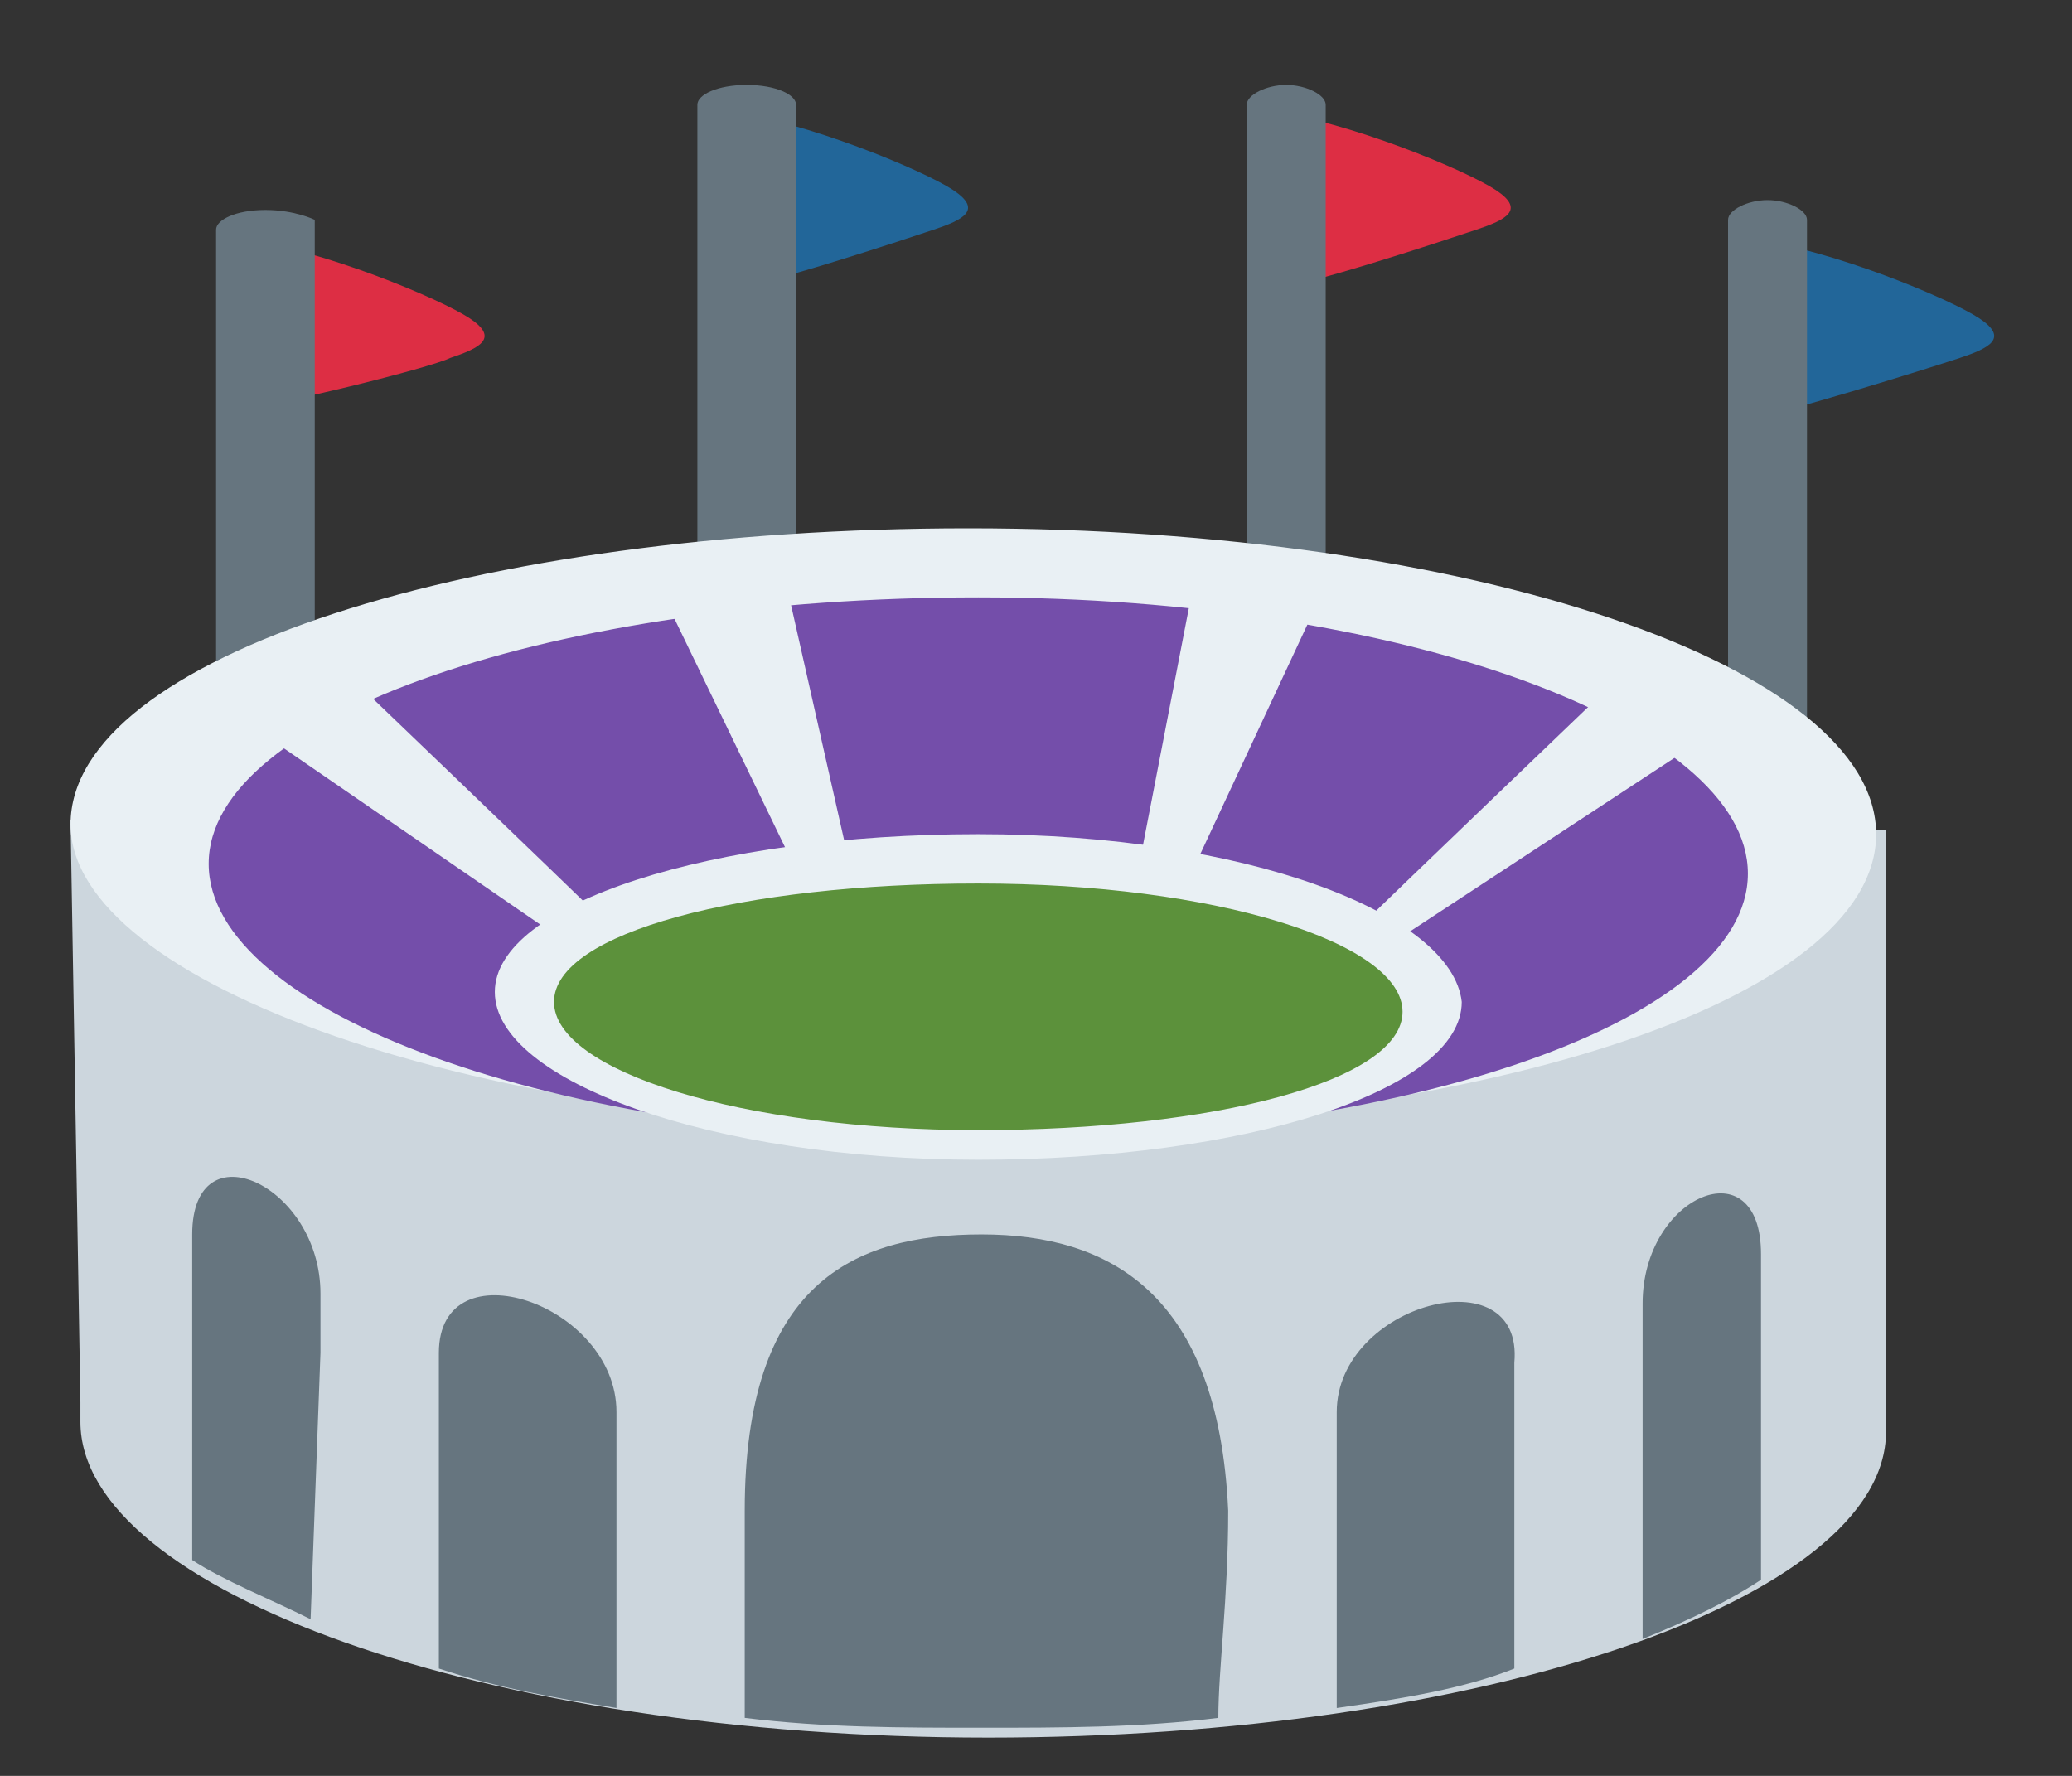
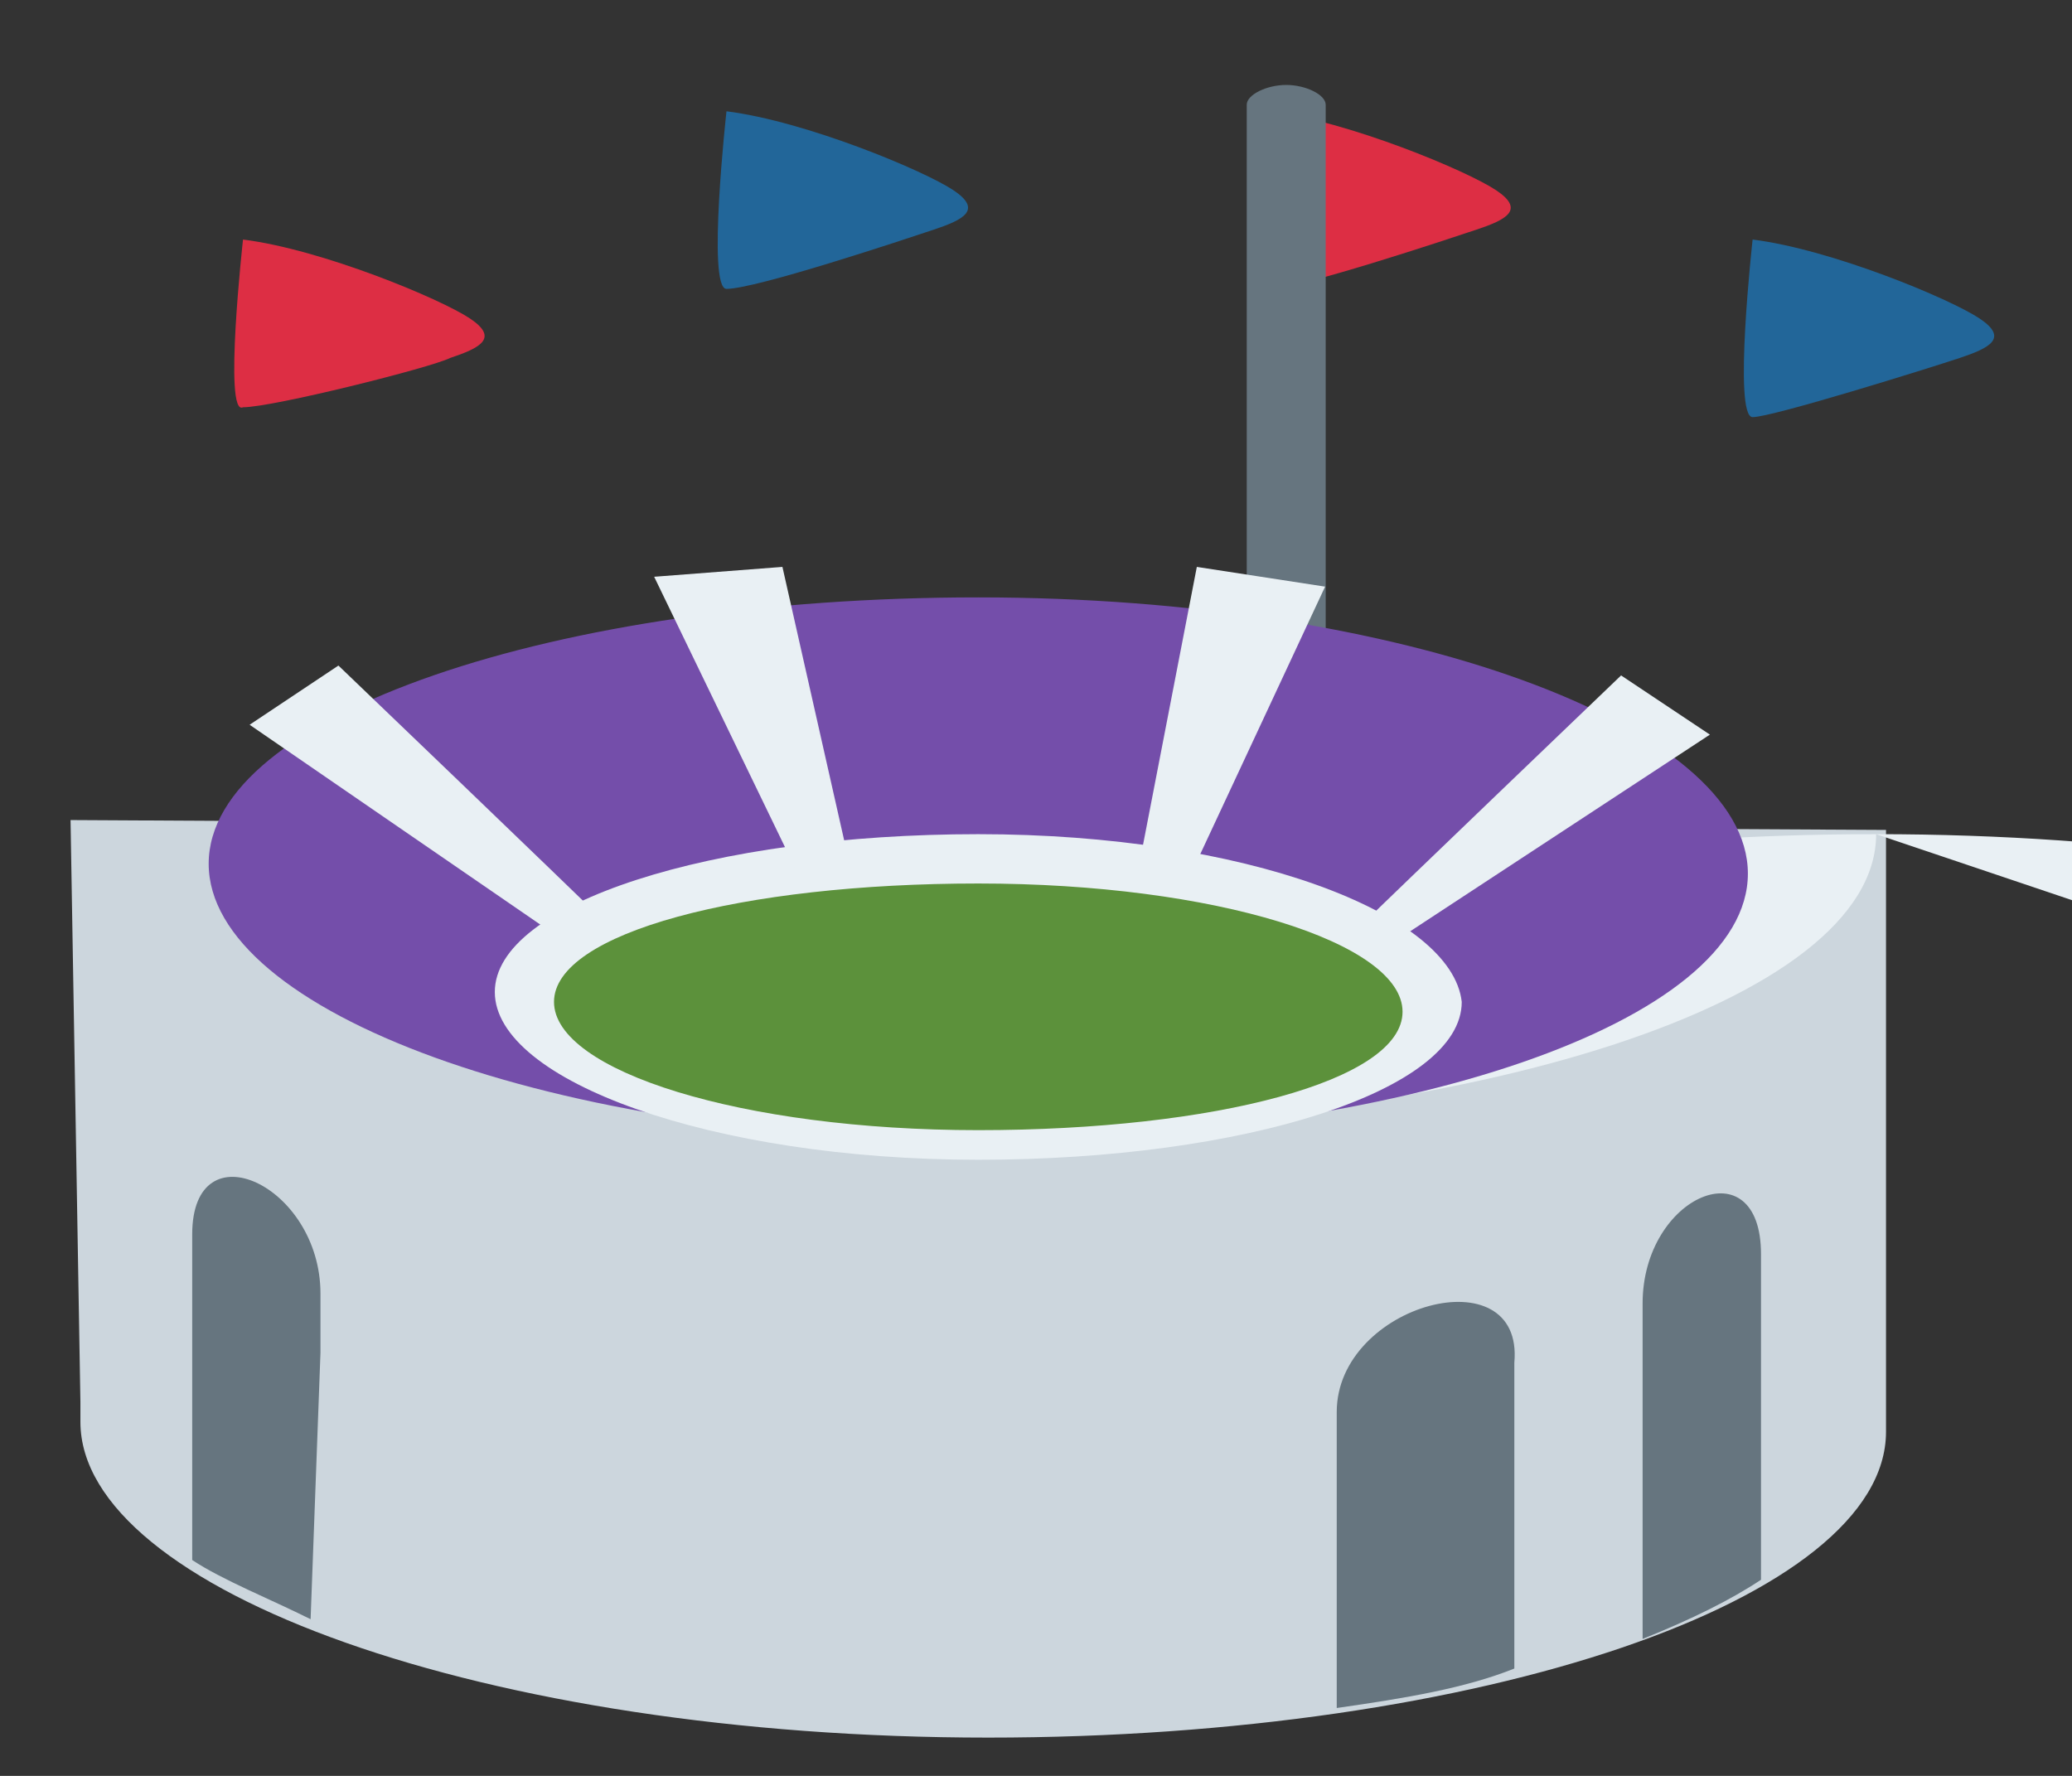
<svg xmlns="http://www.w3.org/2000/svg" id="レイヤー_1" viewBox="0 0 21 18">
  <rect x="0" y="0" width="21" height="18" fill="#333333" stroke="none" />
  <style>.st0{fill:#dd2e44}.st0,.st1,.st2,.st3,.st4{fill-rule:evenodd;clip-rule:evenodd}.st1{fill:#fff}.st2{fill:#66757f}.st3{fill:#269}.st4{fill:#ccd6dd}.st5{fill:#66757f}.st6{fill:#e9f0f4}.st6,.st7,.st8{fill-rule:evenodd;clip-rule:evenodd}.st7{fill:#744eaa}.st8{fill:#5c913b}</style>
  <g id="Path">
    <path class="st0" d="M-.7-8.4c.8.1 2 .6 2.3.8.3.2.1.3-.2.4-.2.1-1.8.5-2.1.5-.2.1 0-1.7 0-1.7" transform="translate(3.163 10.828)" />
    <path class="st1" d="M-.5-1.8v-6.7" transform="translate(3.19 10.828)" />
-     <path class="st2" d="M-.5-1.7c-.2 0-.5-.1-.5-.1v-6.7c0-.1.2-.2.5-.2s.5.1.5.1v6.7c0 .1-.2.2-.5.2z" transform="translate(3.19 10.828)" />
    <path class="st3" d="M4.2-9.7c.8.1 2 .6 2.3.8.3.2.1.3-.2.4-.3.1-1.8.6-2.1.6-.2 0 0-1.8 0-1.8" transform="translate(3.163 10.828)" />
    <path class="st1" d="M-.5-4.3V-11" transform="translate(8.068 12.061)" />
-     <path class="st2" d="M-.5-4.2c-.3 0-.5-.1-.5-.2V-11c0-.1.2-.2.5-.2s.5.1.5.2v6.7c0 .1-.2.1-.5.1z" transform="translate(8.068 12.061)" />
    <path class="st0" d="M9.7-9.7c.8.1 2 .6 2.3.8.3.2.1.3-.2.4-.3.1-1.8.6-2.1.6-.2 0 0-1.8 0-1.8" transform="translate(3.163 10.828)" />
    <path class="st1" d="M-.5-4.3V-11" transform="translate(13.536 12.061)" />
    <path class="st2" d="M-.5-4.2c-.2 0-.4-.1-.4-.2V-11c0-.1.2-.2.4-.2s.4.1.4.2v6.7c0 .1-.2.1-.4.1z" transform="translate(13.536 12.061)" />
    <path class="st3" d="M14.6-8.4c.8.1 2 .6 2.3.8.3.2.1.3-.2.4-.3.1-1.9.6-2.1.6-.2 0 0-1.8 0-1.8" transform="translate(3.163 10.828)" />
    <path class="st1" d="M-.5-1.8v-6.7" transform="translate(18.414 10.828)" />
-     <path class="st2" d="M-.5-1.7c-.2 0-.4-.1-.4-.2v-6.7c0-.1.2-.2.4-.2s.4.1.4.2v6.7c0 .1-.2.2-.4.2z" transform="translate(18.414 10.828)" />
  </g>
  <path class="st4" d="M17.4 11.9V6L-1 5.9l.1 5.9v-.5.7c0 1.7 4.1 3.2 9.2 3.2 5 0 9.1-1.4 9.1-3.1v-.2z" transform="translate(1.715 2.412)" />
  <g transform="translate(2.948 2.412)">
-     <path class="st2" d="M7 10.1c-1.3 0-2.4.5-2.4 2.8V15c.8.1 1.6.1 2.4.1.8 0 1.6 0 2.4-.1 0-.5.1-1.2.1-2.1-.1-2.2-1.2-2.8-2.5-2.8zM3.3 12c0-.1 0-.1 0 0 0-.1 0-.1 0 0v-.1c0-1.1-1.8-1.7-1.8-.6v3.2c.6.2 1.2.3 1.8.4V12z" />
    <path id="Shape" class="st5" d="M10.6 11.9v3c.7-.1 1.3-.2 1.8-.4v-3.1c.1-1.1-1.8-.6-1.8.5zm1.9-.1zm0-.2z" />
    <path class="st2" d="M.3 11.3v-.6C.3 9.6-1 9-1 10.1v3.3c.3.2.8.4 1.2.6l.1-2.7zm14.6 2.3v-3.3c0-1.1-1.2-.6-1.2.5v3.4c.5-.2.9-.4 1.2-.6z" />
  </g>
-   <path class="st6" d="M17.3.2c0 1.7-4.1 3-9.1 3C3.1 3.2-1 1.7-1 .1c0-1.7 4.1-3 9.1-3 5.1 0 9.2 1.4 9.2 3.1" transform="translate(1.715 8.255)" />
+   <path class="st6" d="M17.3.2c0 1.7-4.1 3-9.1 3c0-1.7 4.1-3 9.1-3 5.1 0 9.2 1.4 9.2 3.1" transform="translate(1.715 8.255)" />
  <path class="st7" d="M16 .6c0 1.5-3.5 2.7-7.8 2.7S.4 2 .4.5C.4-1 3.9-2.2 8.2-2.2S16-.9 16 .6" transform="translate(1.715 8.255)" />
  <path class="st6" d="M13.1 1.9c0 .9-2.2 1.6-4.9 1.6s-4.9-.8-4.9-1.7C3.3.9 5.5.2 8.2.2s4.8.8 4.9 1.7" transform="translate(1.715 8.255)" />
  <path class="st8" d="M12.5 2c0 .7-1.9 1.2-4.3 1.2s-4.3-.6-4.3-1.3C3.9 1.2 5.8.7 8.2.7s4.3.6 4.3 1.3" transform="translate(1.715 8.255)" />
  <path class="st6" d="M3.2-4.5l1.5 3.1.5-.1-.7-3.1zm6.8.1l-1.4 3-.5-.1.6-3.1zM2.7-1C2.4-1.3 0-3.6 0-3.6l-.9.6L2.3-.8l.4-.2zm7.7 0c.2-.2 2.6-2.5 2.6-2.5l.9.6-3.2 2.1-.3-.2z" transform="translate(3.43 10.346)" />
</svg>